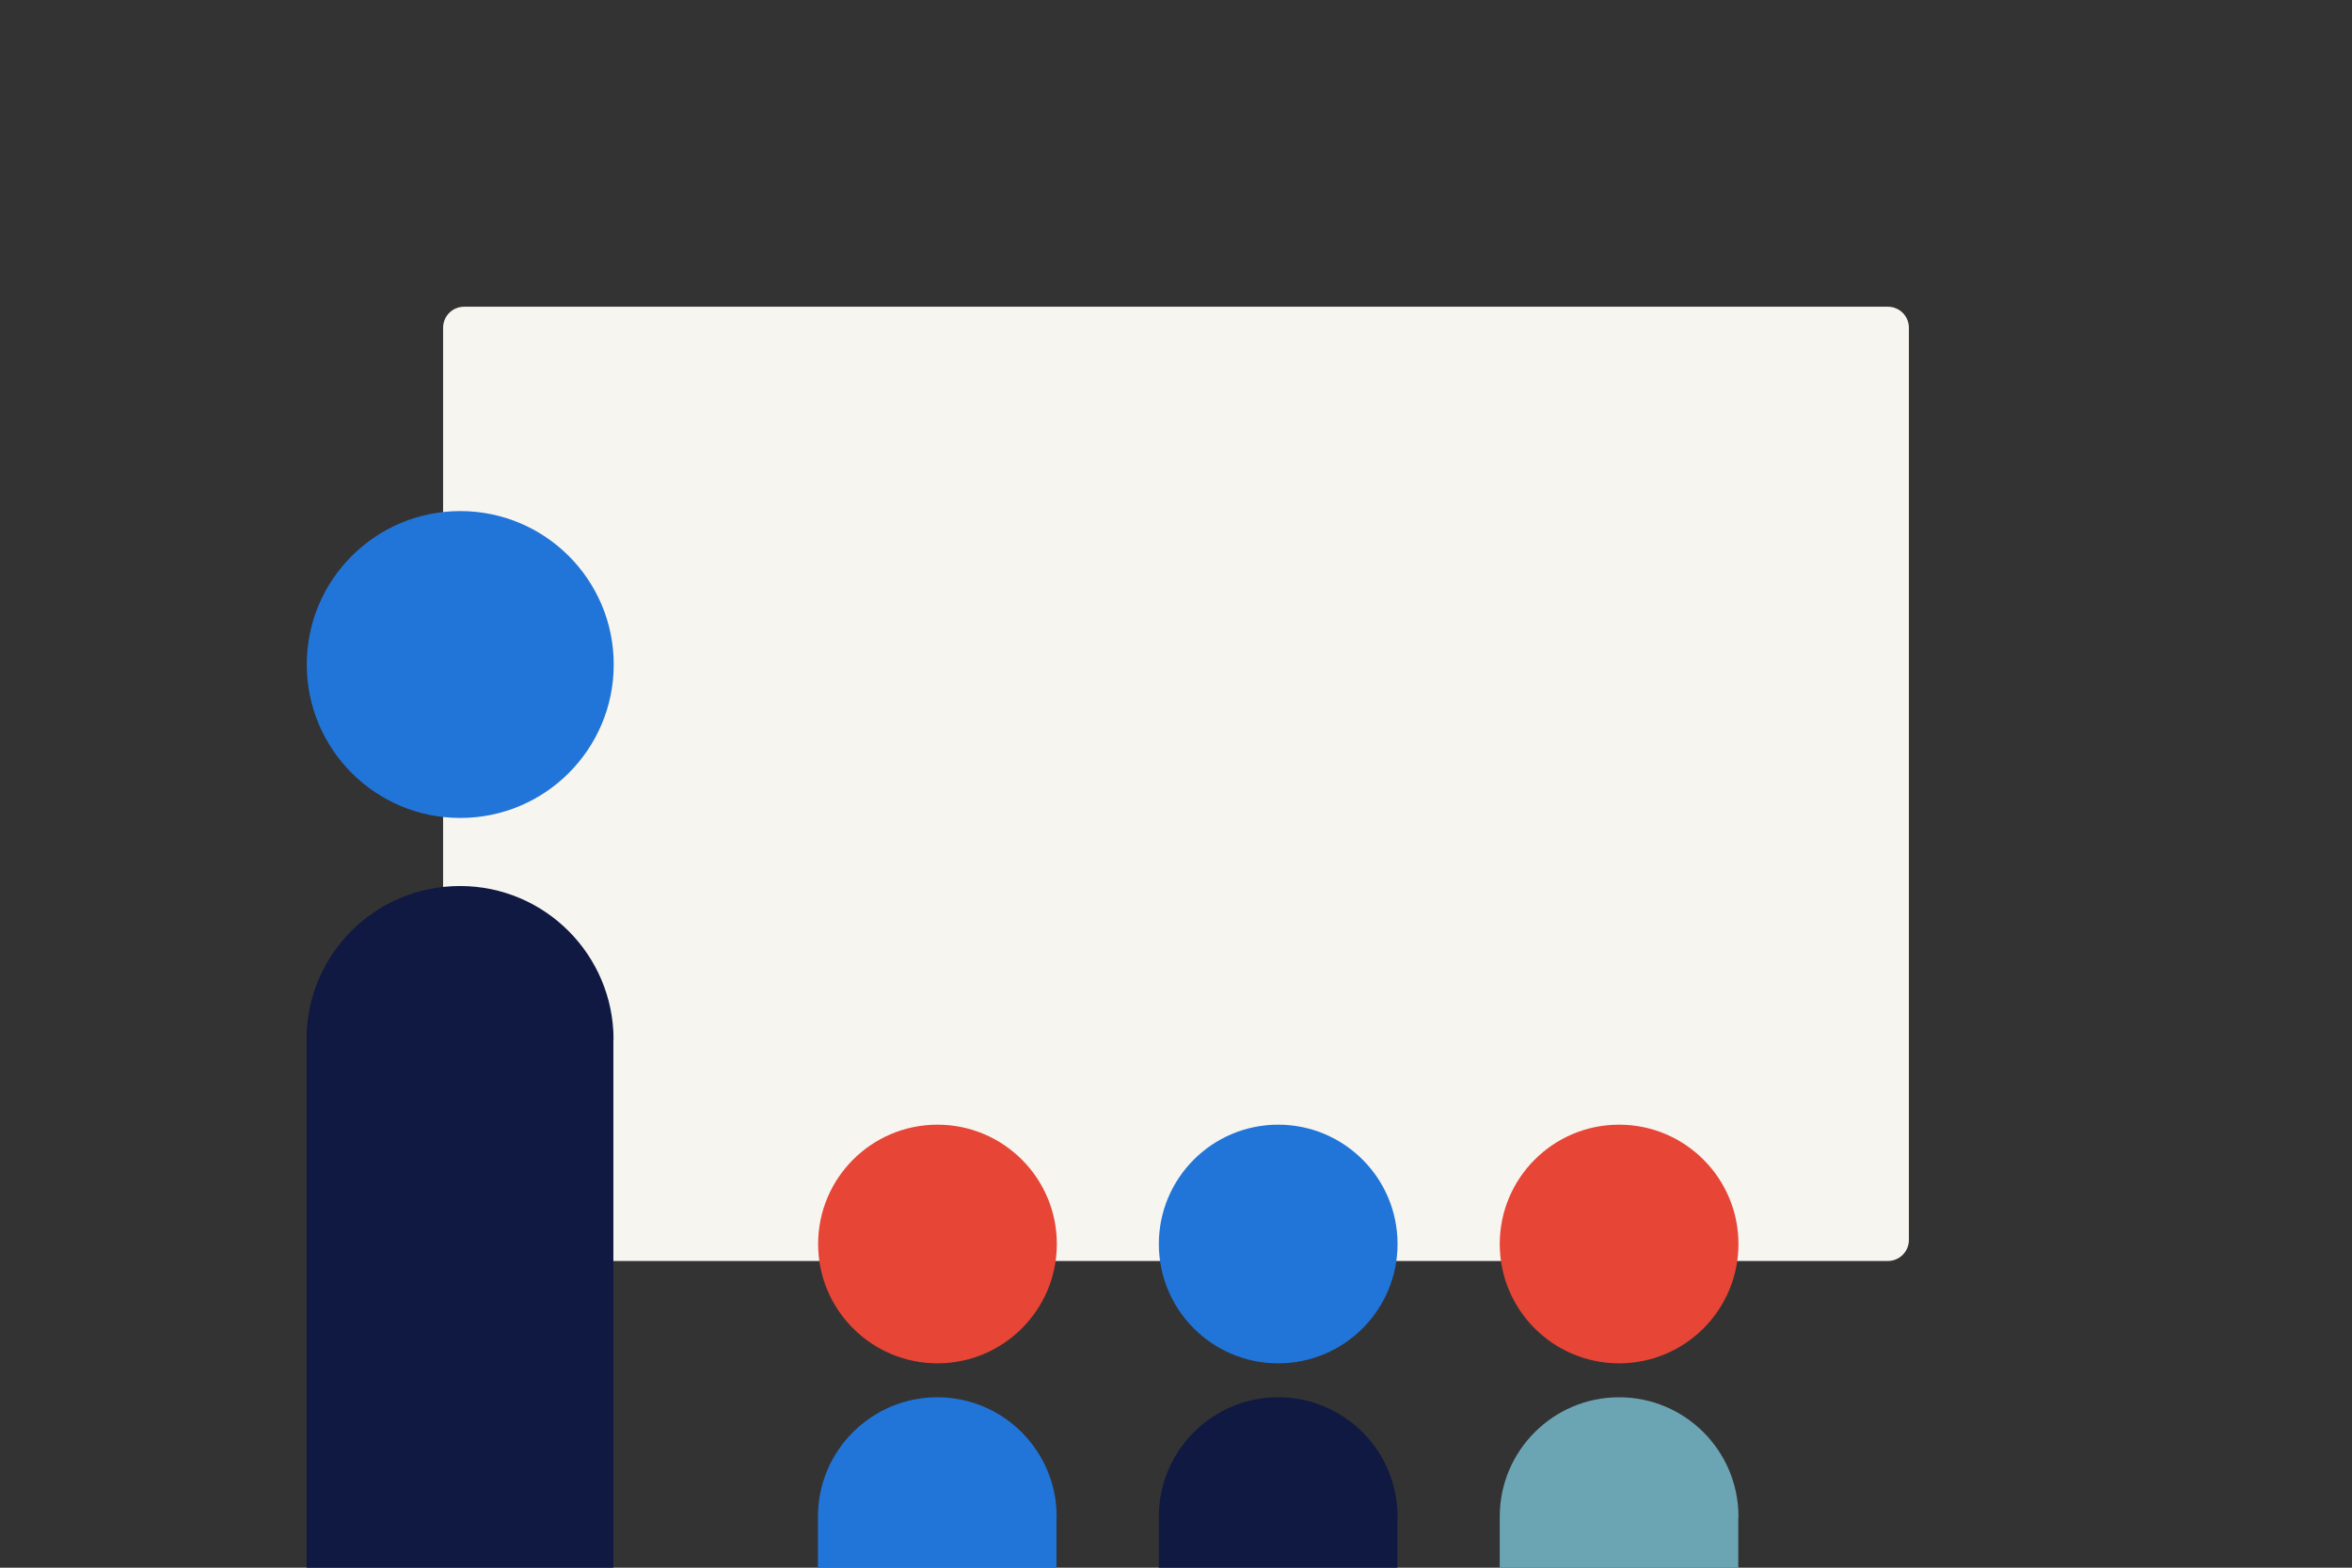
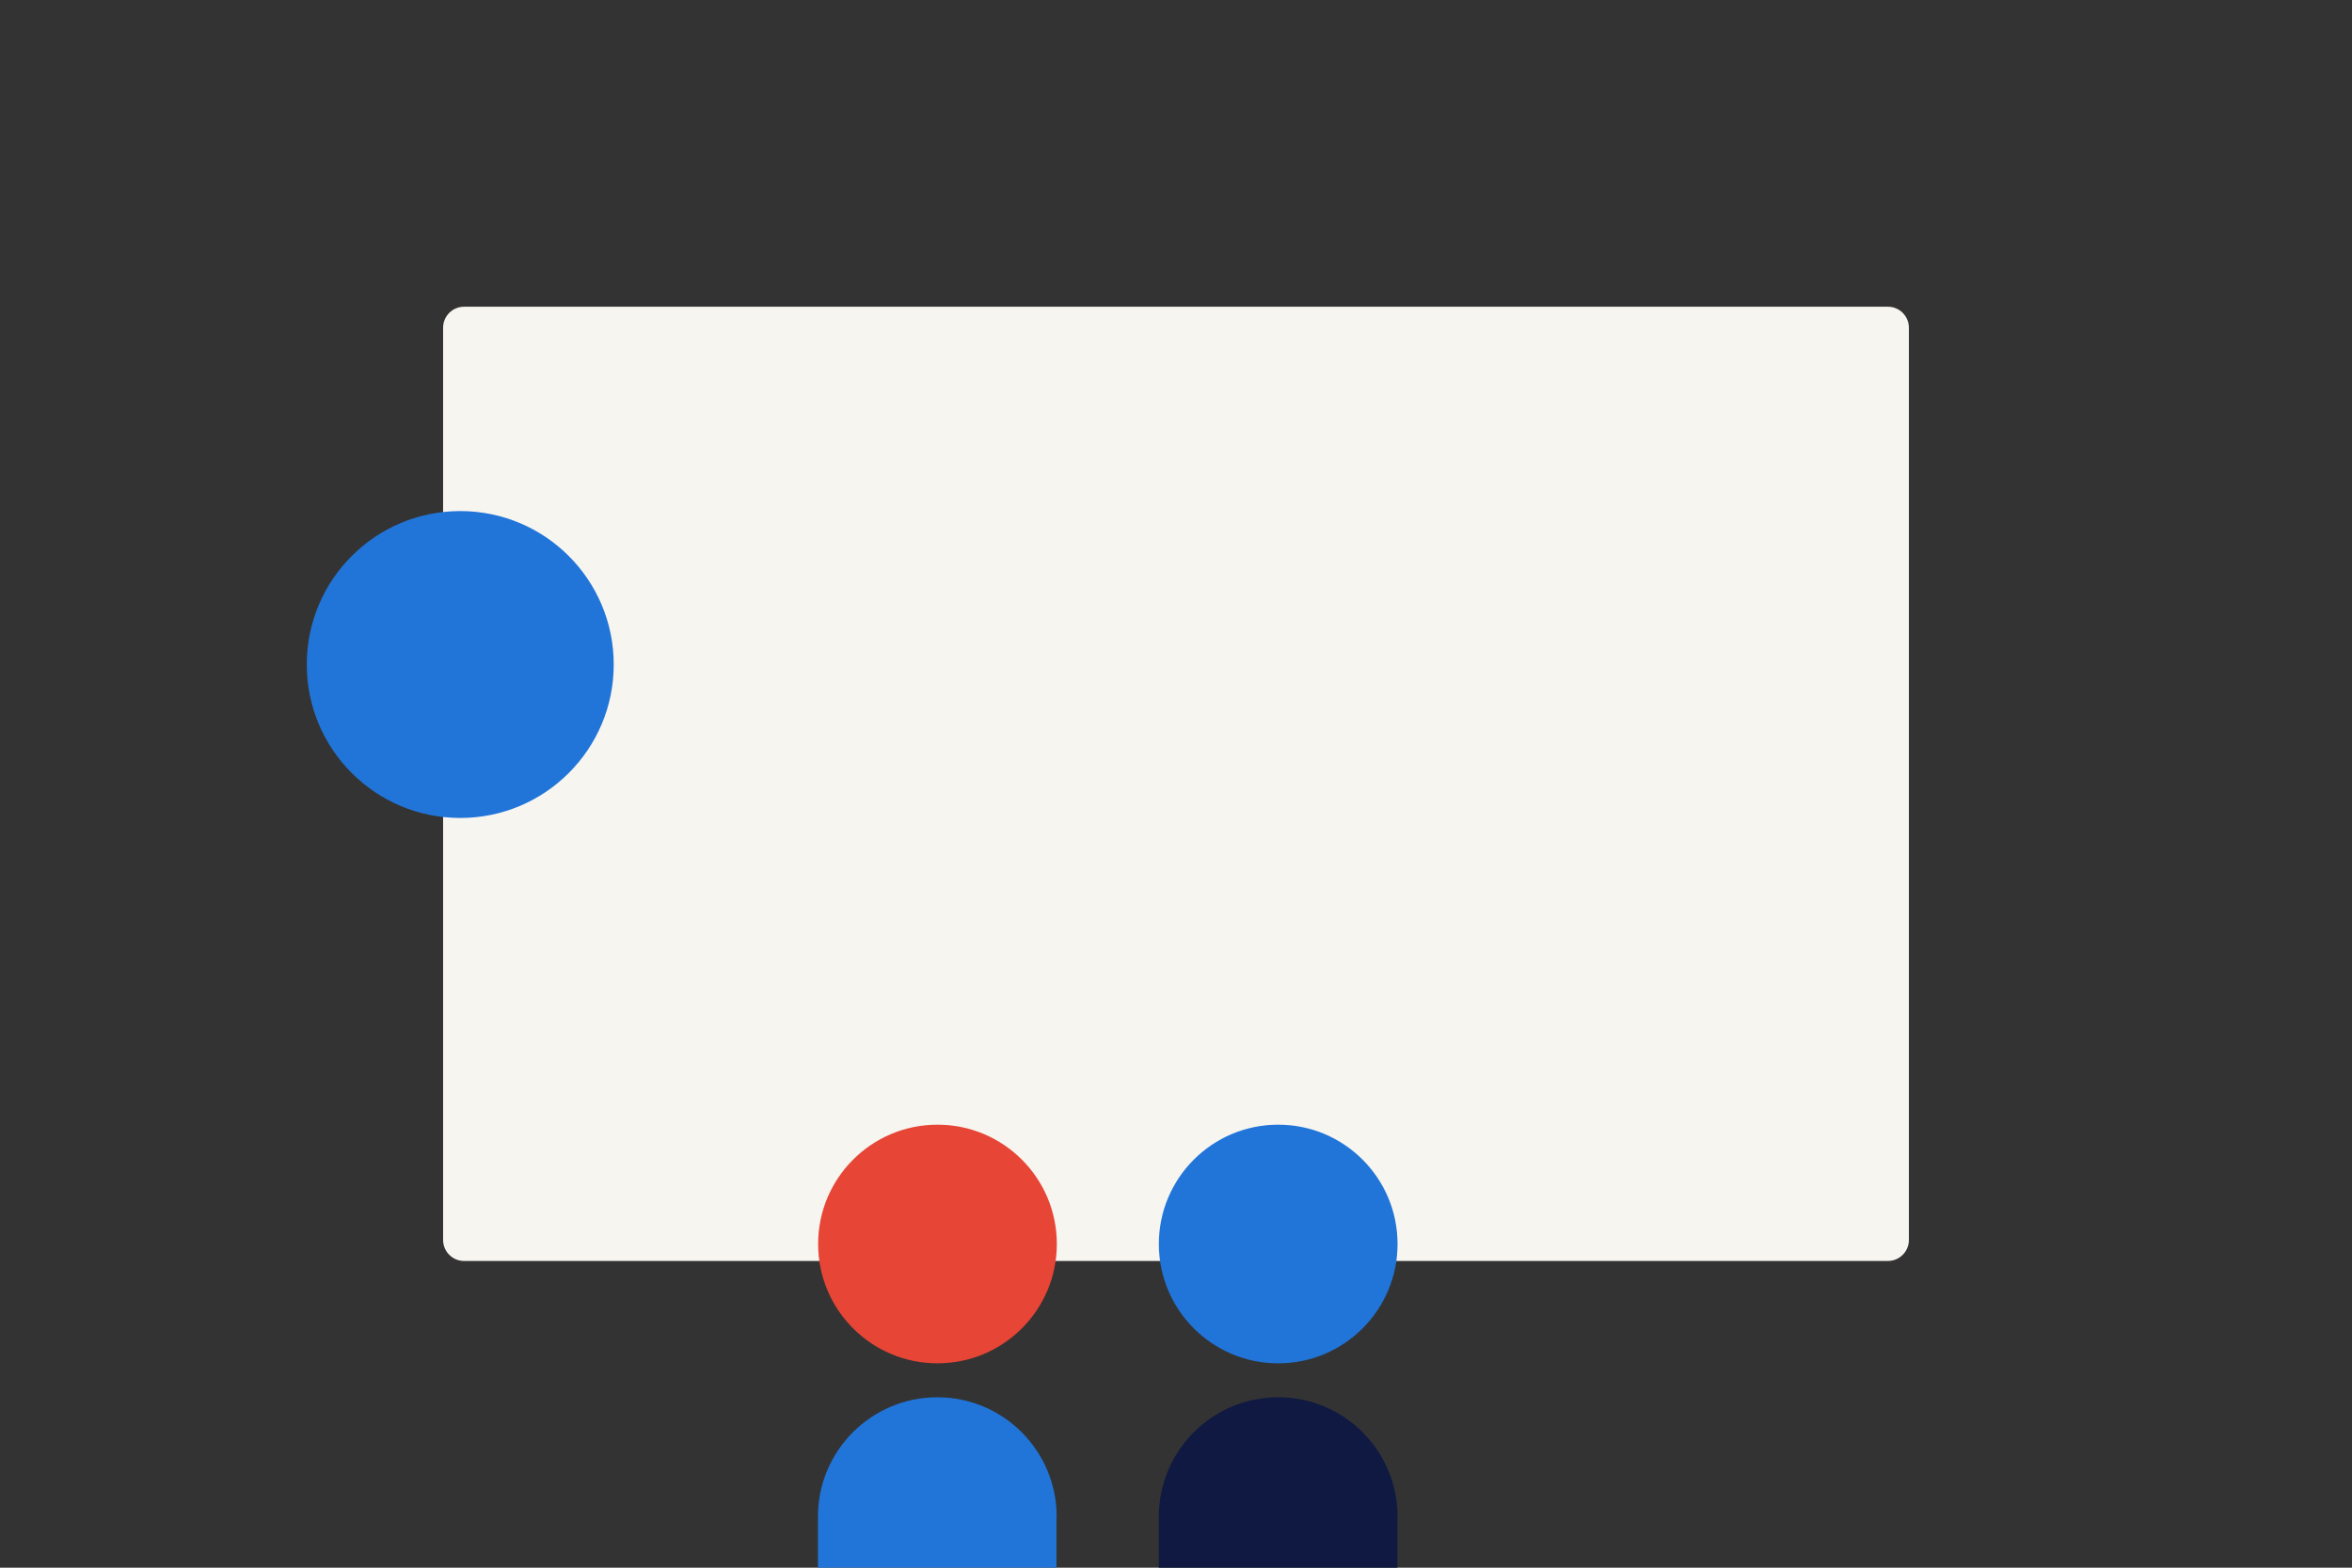
<svg xmlns="http://www.w3.org/2000/svg" xmlns:xlink="http://www.w3.org/1999/xlink" version="1.1" id="Laag_1" x="0px" y="0px" width="1275px" height="850px" viewBox="0 0 1275 850" style="enable-background:new 0 0 1275 850;" xml:space="preserve">
  <rect x="0" y="0" width="1275" height="850" fill="#333333" stroke="none" />
  <style type="text/css">
	.st0{fill:none;}
	.st1{fill:#F7F5F0;}
	.st2{fill-rule:evenodd;clip-rule:evenodd;fill:#2175D9;}
	.st3{fill-rule:evenodd;clip-rule:evenodd;fill:#0F1941;}
	.st4{clip-path:url(#SVGID_2_);}
	.st5{fill-rule:evenodd;clip-rule:evenodd;fill:#E74536;}
	.st6{clip-path:url(#SVGID_4_);}
	.st7{clip-path:url(#SVGID_6_);}
	.st8{fill-rule:evenodd;clip-rule:evenodd;fill:#6BA5B4;}
</style>
  <g>
    <rect y="0" class="st0" width="1275" height="850" />
  </g>
  <path class="st1" d="M1023.4,683.7H251.6c-6.3,0-11.4-5.1-11.4-11.4V177.7c0-6.3,5.1-11.4,11.4-11.4h771.8c6.3,0,11.4,5.1,11.4,11.4  v494.6C1034.8,678.6,1029.7,683.7,1023.4,683.7z" />
  <circle class="st2" cx="249.5" cy="360.3" r="83.2" />
-   <path class="st3" d="M332.6,563.7c0-45.9-37.2-83.3-83.2-83.3s-83.2,37.1-83.2,83V850h166.3V563.7H332.6z" />
  <g>
    <g>
      <defs>
        <rect id="SVGID_1_" x="422.7" y="586.4" width="541.3" height="263.6" />
      </defs>
      <clipPath id="SVGID_2_">
        <use xlink:href="#SVGID_1_" style="overflow:visible;" />
      </clipPath>
      <g class="st4">
        <circle class="st5" cx="508.2" cy="674.5" r="64.7" />
        <path class="st2" d="M572.8,822.3c0-35.7-29-64.7-64.7-64.7s-64.7,29-64.7,64.7c0,0.3,0,0.6,0,0.9V887h129.3v-63.8     C572.8,822.9,572.8,822.6,572.8,822.3z" />
      </g>
    </g>
    <g>
      <defs>
        <rect id="SVGID_3_" x="422.7" y="586.4" width="541.3" height="263.6" />
      </defs>
      <clipPath id="SVGID_4_">
        <use xlink:href="#SVGID_3_" style="overflow:visible;" />
      </clipPath>
      <g class="st6">
        <circle class="st2" cx="692.9" cy="674.5" r="64.7" />
        <path class="st3" d="M757.6,822.3c0-35.7-29-64.7-64.7-64.7s-64.7,29-64.7,64.7c0,0.3,0,0.6,0,0.9V887h129.3v-63.8     C757.6,822.9,757.6,822.6,757.6,822.3z" />
      </g>
    </g>
    <g>
      <defs>
-         <rect id="SVGID_5_" x="422.7" y="586.4" width="541.3" height="263.6" />
-       </defs>
+         </defs>
      <clipPath id="SVGID_6_">
        <use xlink:href="#SVGID_5_" style="overflow:visible;" />
      </clipPath>
      <g class="st7">
        <circle class="st5" cx="877.7" cy="674.5" r="64.7" />
-         <path class="st8" d="M942.4,822.3c0-35.7-29-64.7-64.7-64.7s-64.7,29-64.7,64.7c0,0.3,0,0.6,0,0.9V887h129.3v-63.8     C942.4,822.9,942.4,822.6,942.4,822.3z" />
+         <path class="st8" d="M942.4,822.3c0-35.7-29-64.7-64.7-64.7s-64.7,29-64.7,64.7c0,0.3,0,0.6,0,0.9V887v-63.8     C942.4,822.9,942.4,822.6,942.4,822.3z" />
      </g>
    </g>
  </g>
</svg>